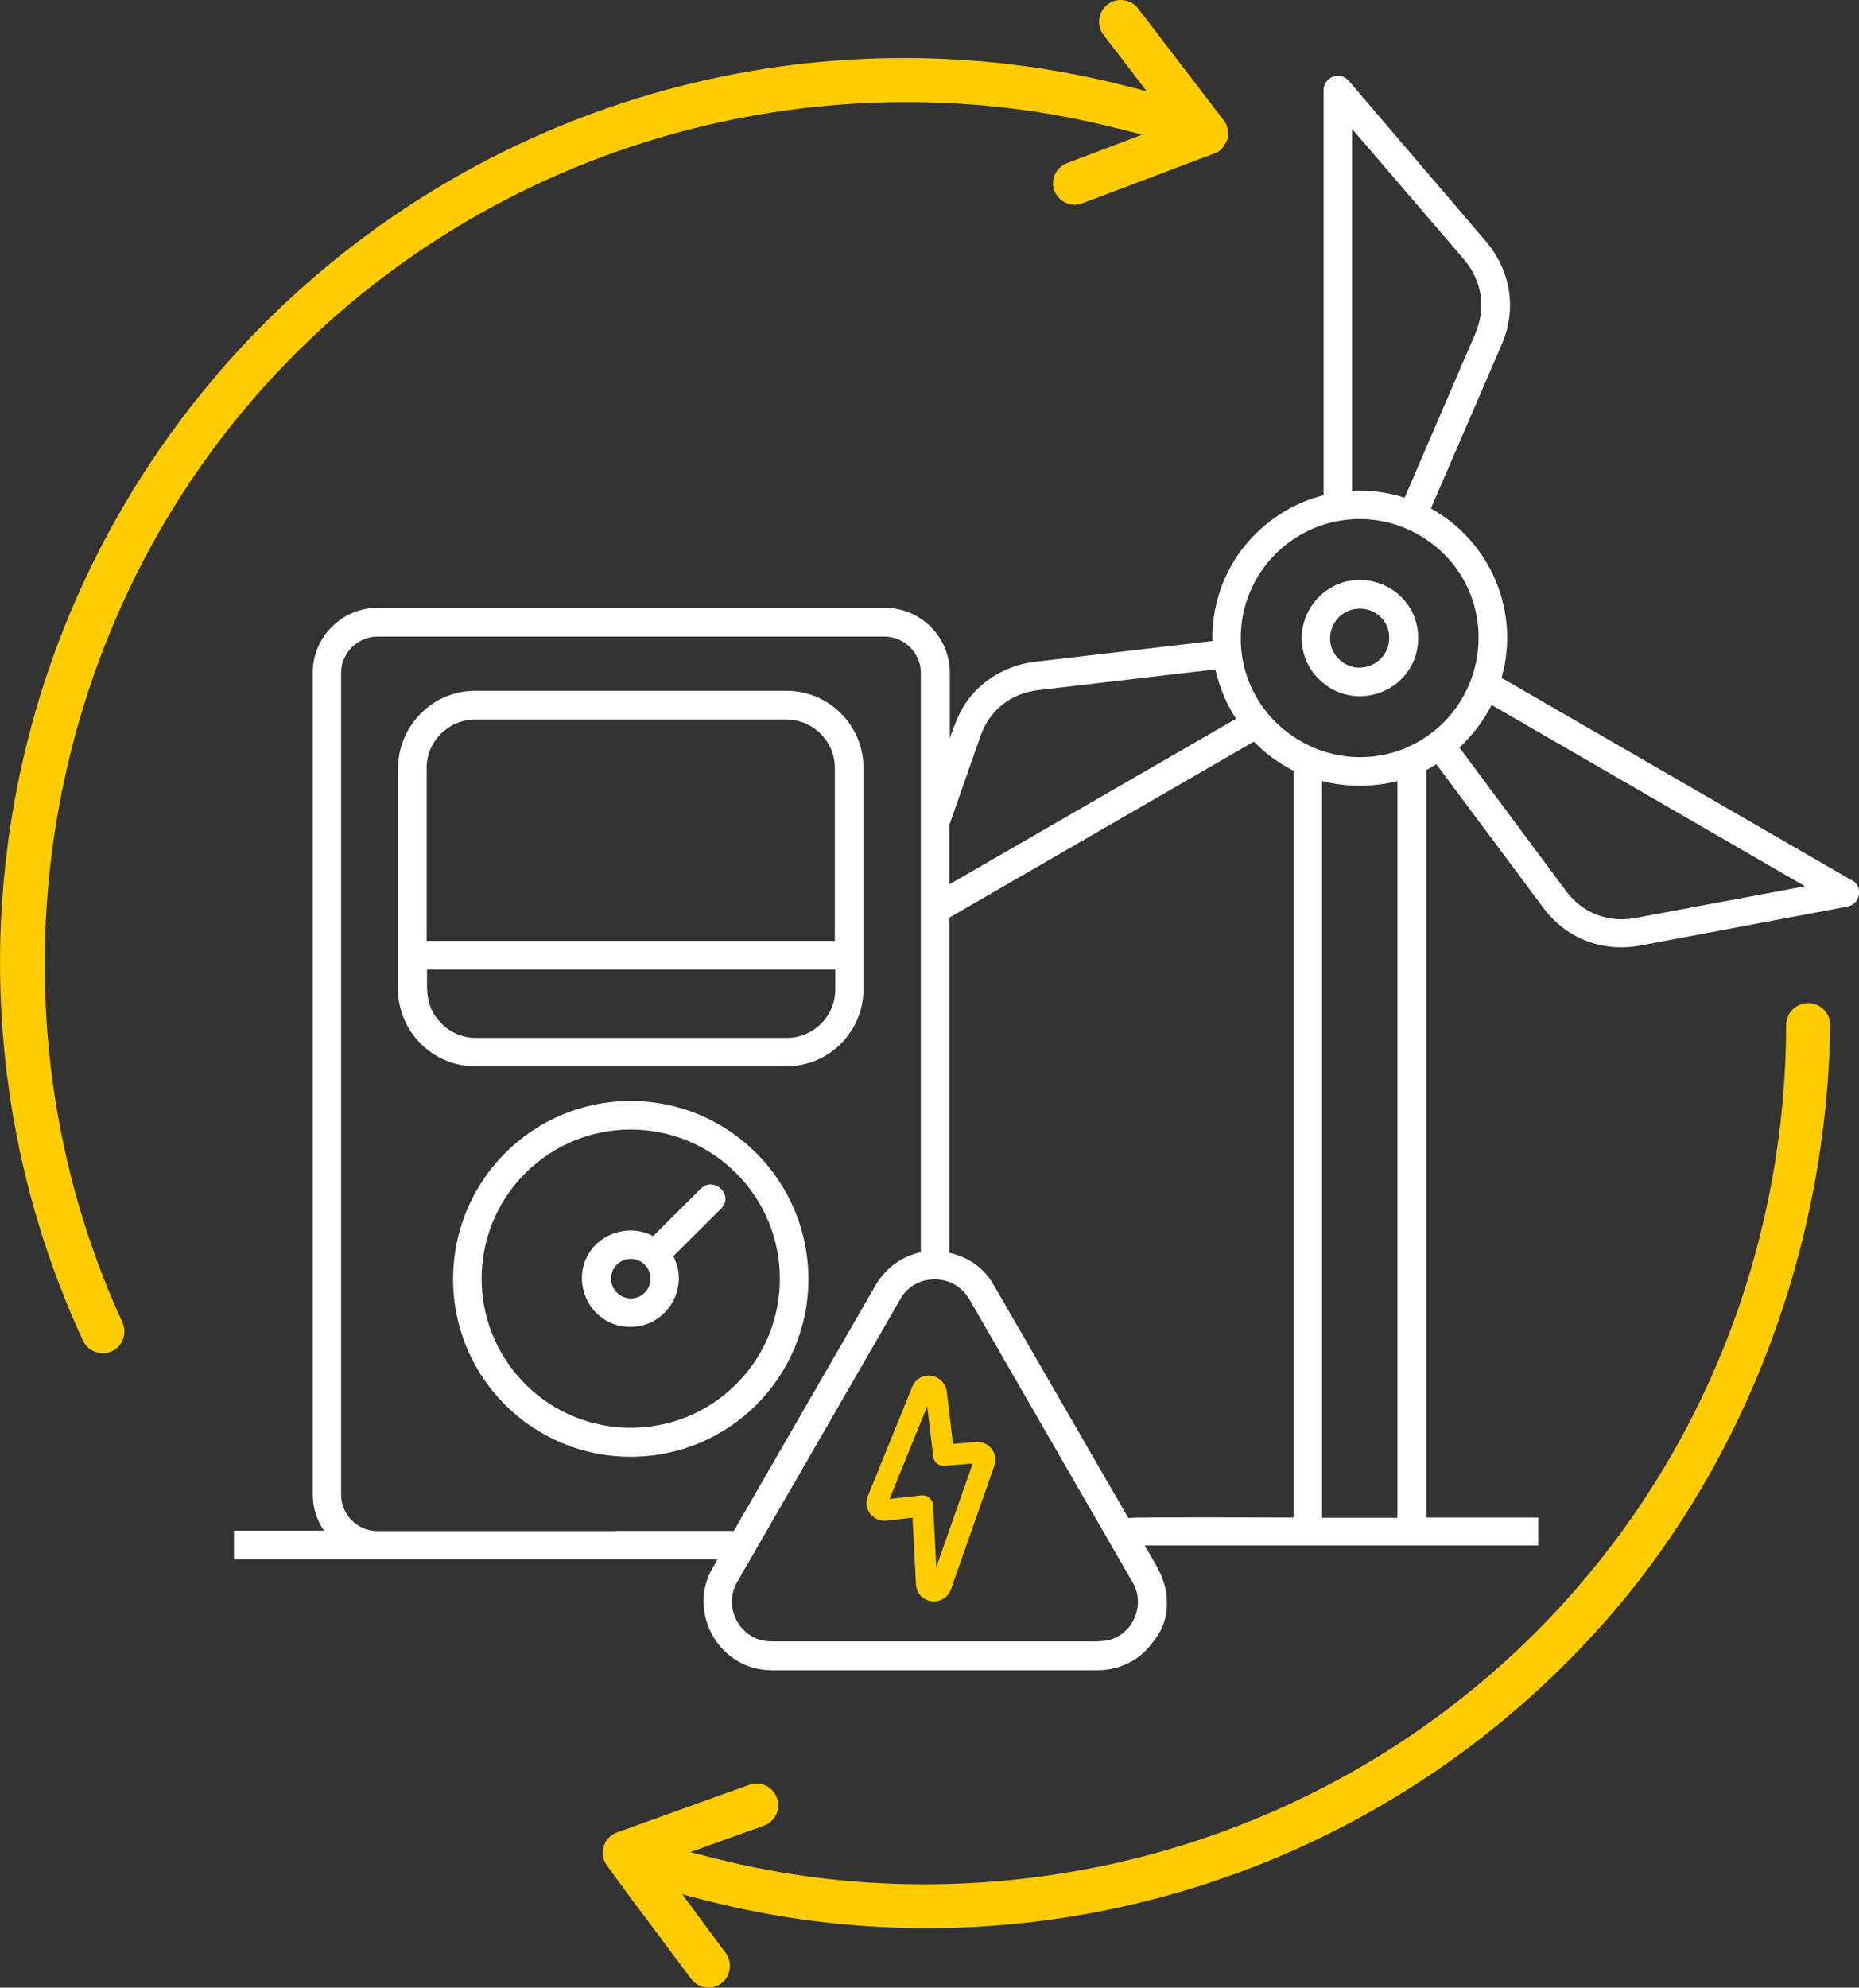
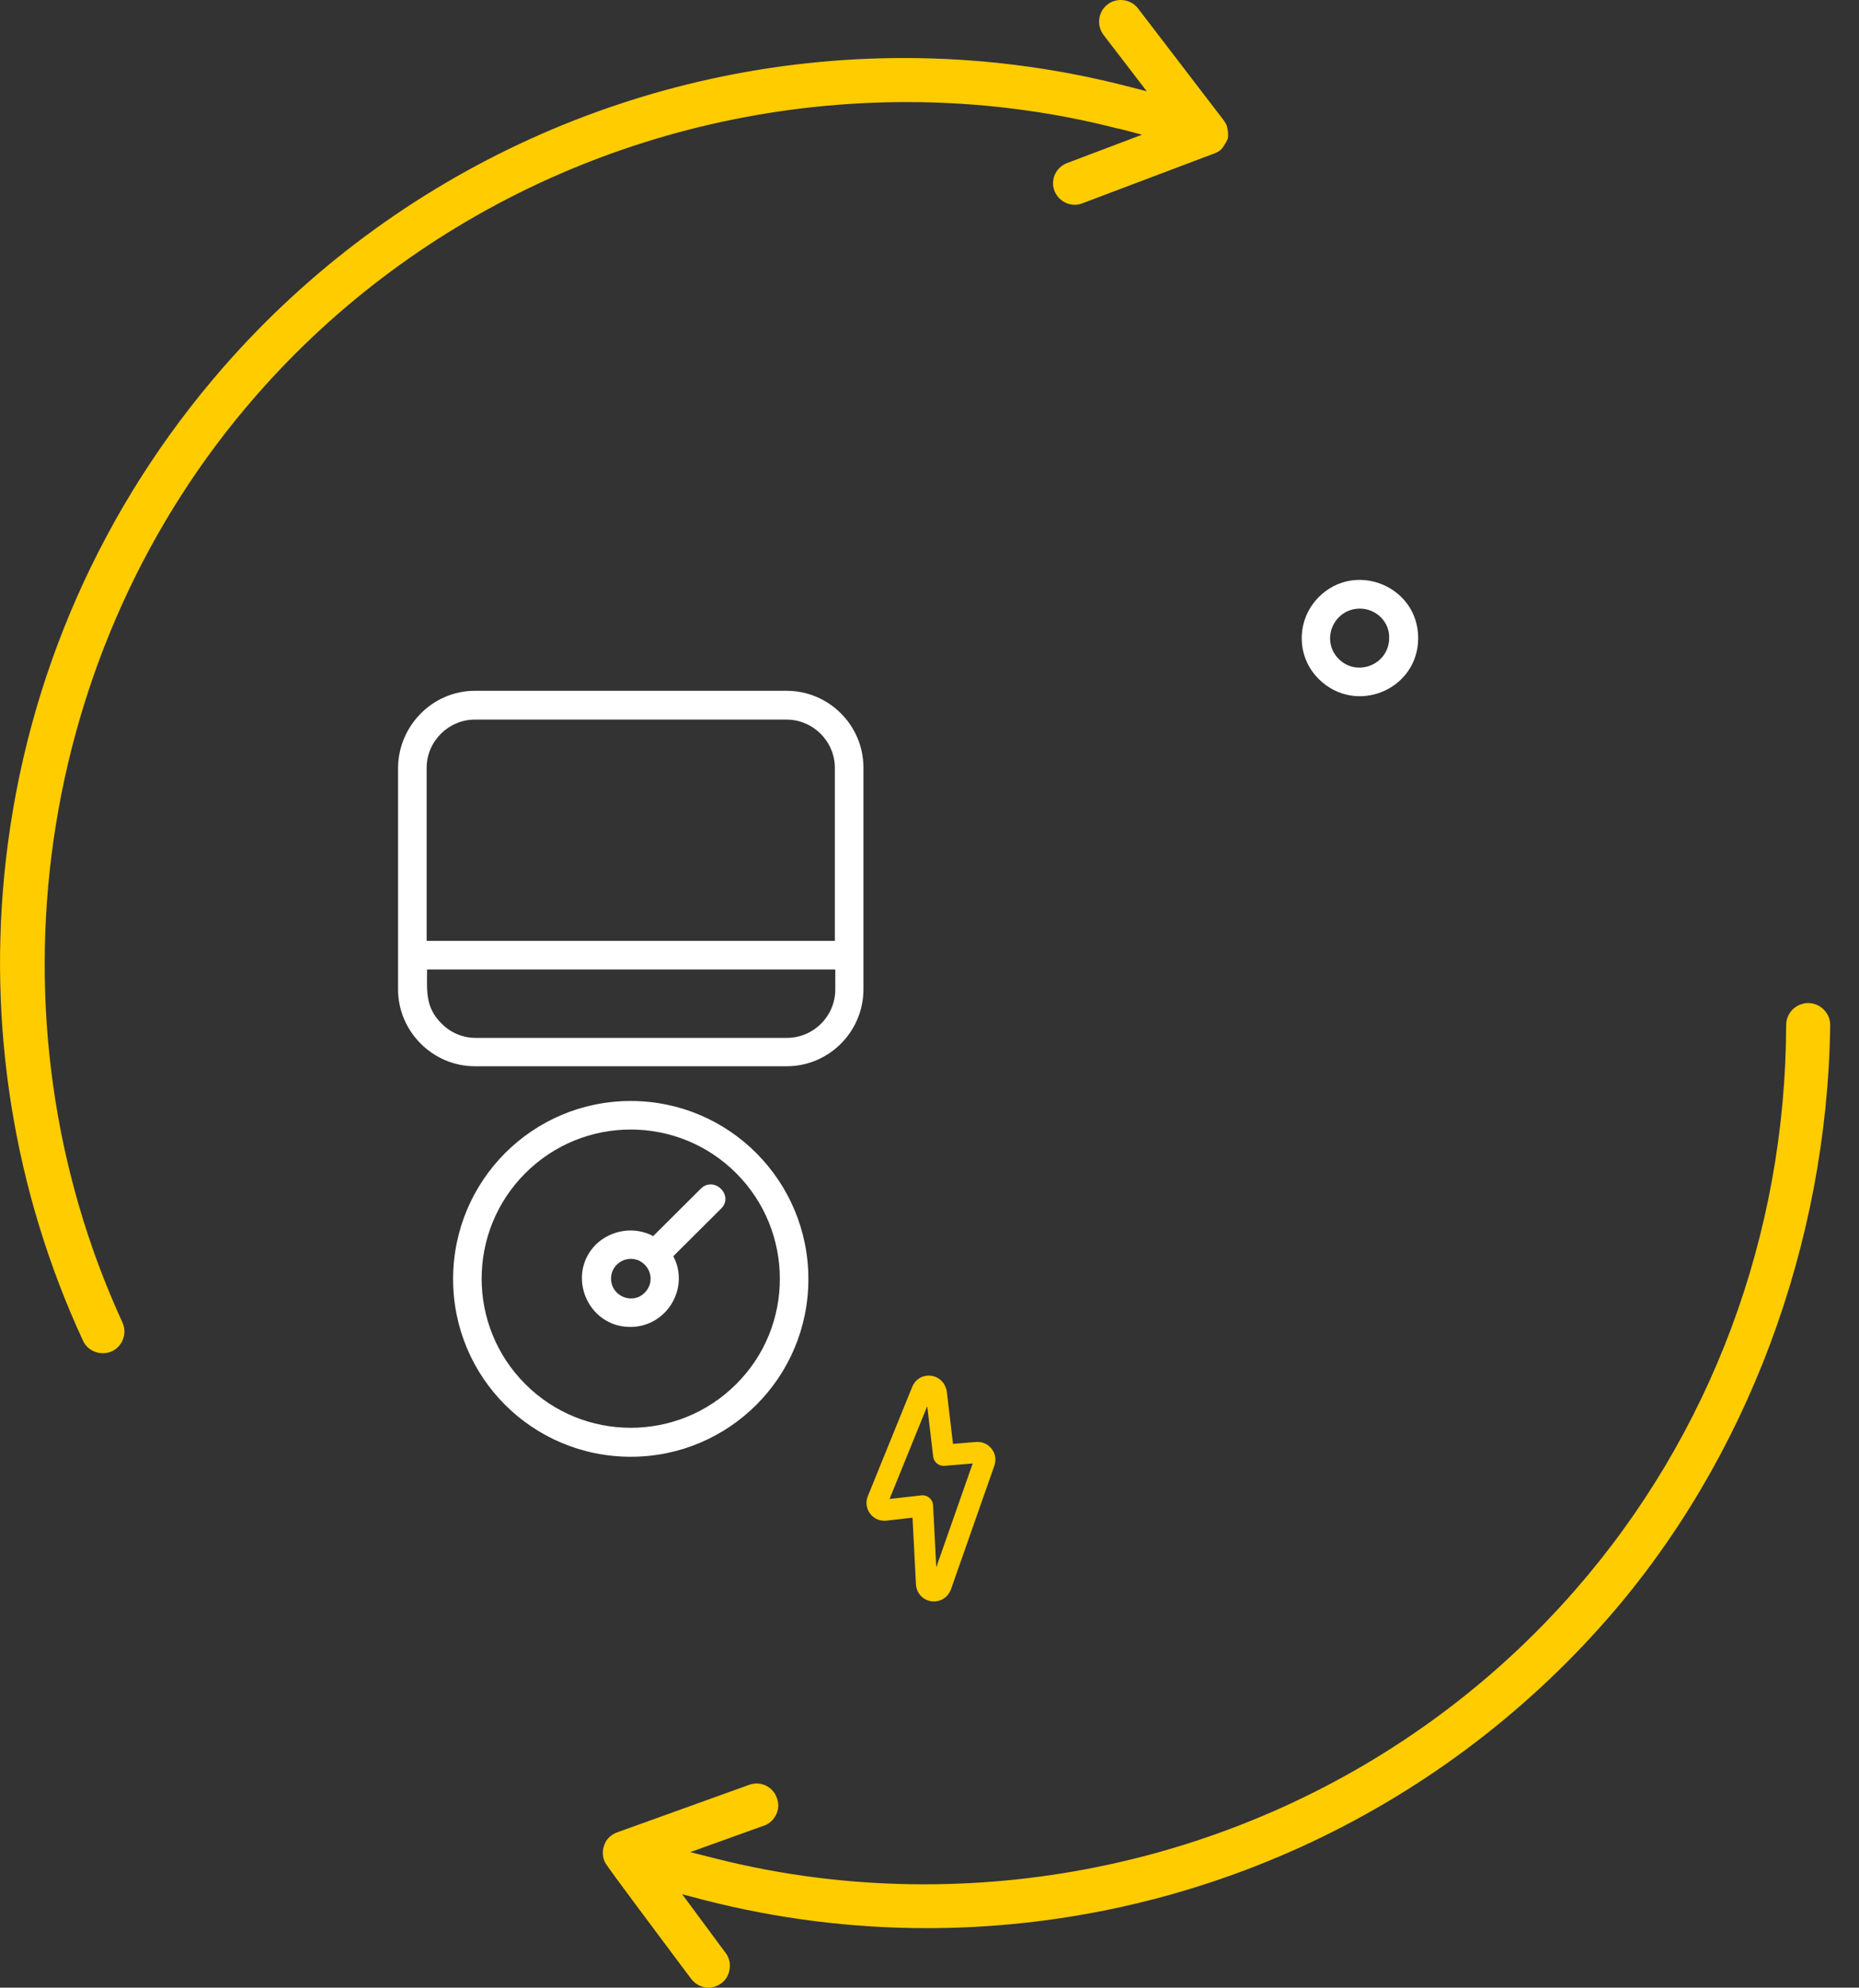
<svg xmlns="http://www.w3.org/2000/svg" id="Layer_2" data-name="Layer 2" viewBox="0 0 87.8 93.86">
  <rect x="0" y="0" width="87.8" height="93.86" fill="#333333" stroke="none" />
  <defs>
    <style>
      .cls-1 {
        fill: none;
        fill-rule: evenodd;
        stroke: #fc0;
        stroke-linecap: round;
        stroke-linejoin: round;
      }

      .cls-2 {
        fill: #fc0;
      }

      .cls-3 {
        fill: #fff;
      }
    </style>
  </defs>
  <g id="design">
    <g>
      <path class="cls-1" d="M44.22,65.76l.35,2.96,1.57-.13c.25-.02.44.22.35.46l-2.05,5.84c-.06.16-.21.25-.38.23-.17-.02-.29-.16-.3-.32l-.19-3.69-1.76.2c-.26.03-.46-.23-.36-.47l2.1-5.17c.13-.33.62-.26.66.09h0Z" />
      <path class="cls-3" d="M62.29,28.19c-1.08,1.08-1.08,2.82,0,3.88,1.74,1.72,4.69.51,4.69-1.94s-2.97-3.66-4.69-1.94ZM63.23,31.12c-.88-.88-.25-2.38,1-2.38.76,0,1.4.62,1.38,1.38,0,1.25-1.5,1.87-2.38,1Z" />
      <path class="cls-3" d="M38.18,60.4c0-4.64-3.75-8.41-8.39-8.41s-8.39,3.76-8.39,8.41,3.75,8.39,8.39,8.39,8.39-3.75,8.39-8.39ZM24.81,65.36c-2.75-2.75-2.75-7.21,0-9.96,2.75-2.75,7.21-2.75,9.96,0,2.75,2.75,2.75,7.23,0,9.96-2.75,2.75-7.21,2.75-9.96,0Z" />
      <path class="cls-3" d="M37.15,50.35c2.01,0,3.63-1.64,3.63-3.63v-10.47c0-2.01-1.64-3.63-3.63-3.63h-14.72c-1.99,0-3.61,1.64-3.63,3.63v10.47c0,1.99,1.64,3.63,3.63,3.63h14.72ZM20.15,36.26c0-1.25,1.03-2.28,2.28-2.28h14.72c1.25,0,2.28,1.03,2.28,2.28v8.17h-19.28v-8.17ZM20.17,45.78h19.28v.95c0,1.25-1.03,2.28-2.28,2.28h-14.72c-.62,0-1.2-.27-1.6-.68-.78-.78-.68-1.55-.68-2.55Z" />
      <path class="cls-3" d="M33.1,56.13l-2.25,2.24c-.88-.47-1.98-.3-2.7.39-1.43,1.43-.41,3.9,1.62,3.9,1.72,0,2.82-1.84,2.03-3.34l2.25-2.24c.64-.62-.32-1.57-.95-.95ZM30.45,61.04c-.57.59-1.59.17-1.59-.66s1-1.25,1.59-.66c.37.37.37.96,0,1.32Z" />
-       <path class="cls-3" d="M87.46,41.57l-16.54-9.56c.89-3.16-.54-6.45-3.34-8l3.34-7.73c.73-1.67.44-3.49-.74-4.88l-6.45-7.55c-.44-.54-1.22-.2-1.22.41v19.13c-1.23.3-2.33.95-3.21,1.82-1.3,1.28-2.08,3.09-2.04,5.06l-8.37.98c-.89.1-1.72.46-2.38.98-.96.78-1.27,1.54-1.65,2.63v-3.09c0-1.69-1.38-3.07-3.07-3.07h-23.95c-1.69,0-3.07,1.38-3.07,3.07v38.79c0,.64.2,1.23.53,1.72h-4.25v1.35h22.84l-.22.39c-.93,1.55-.32,3.54,1.16,4.41.47.29,1.05.44,1.62.44h15.41c.55,0,1.1-.15,1.59-.42.51-.28.85-.68,1.18-1.15.34-.48.51-1.08.48-1.67,0-1.03-.54-1.77-1.05-2.65h18.59v-1.32h-5.28v-35.3c.15-.08.32-.19.47-.27l5.03,6.75c1.08,1.47,2.8,2.14,4.59,1.81l9.79-1.84c.62-.12.76-.95.22-1.25ZM63.86,6.09l5.3,6.18c.84,1,1.03,2.28.52,3.48l-3.34,7.75c-.79-.25-1.63-.37-2.48-.32V6.09ZM44.85,38.92l1.45-4.14c.42-1.23,1.44-2.04,2.73-2.19l8.37-.98c.19.84.52,1.64.98,2.33l-13.54,7.82v-2.84ZM29.06,72.3h-11.23c-.95,0-1.72-.78-1.72-1.72V31.78c0-.94.78-1.72,1.72-1.72h23.94c.95,0,1.72.78,1.72,1.72v27.35c-.89.19-1.65.74-2.13,1.55l-6.7,11.61h-5.6ZM51.87,77.51h-15.41c-.35,0-.68-.08-.95-.24-.86-.49-1.23-1.64-.69-2.57l7.7-13.35c.52-.95,1.72-1.18,2.57-.69.29.17.51.39.69.69l7.7,13.35c.71,1.15-.08,2.82-1.6,2.8ZM61.11,71.66c-1,0-7.38-.03-7.82.02l-6.35-10.99c-.29-.51-.69-.91-1.17-1.18-.27-.15-.62-.29-.93-.35v-15.83l14.38-8.31c.54.56,1.16,1.01,1.86,1.37h.02v35.28ZM66,71.67h-3.56v-34.79c1.16.3,2.4.3,3.56,0v34.79ZM66.42,35.31c-3.66,1.55-7.82-1.13-7.82-5.18,0-3.11,2.52-5.62,5.62-5.62,1.55,0,2.95.64,3.98,1.65,2.8,2.82,1.87,7.58-1.79,9.15ZM77.23,43.35c-1.28.24-2.5-.24-3.27-1.28l-5.03-6.77c.61-.57,1.13-1.25,1.52-2.01l14.8,8.56-8.02,1.5Z" />
      <g>
        <path class="cls-2" d="M85.2,47.39c-.49.09-.84.52-.84,1.02-.03,9.89-3.55,19.34-9.98,26.69-7.7,8.82-18.91,13.88-30.74,13.88-3.34,0-6.67-.41-9.89-1.23l-1.15-.29,3.48-1.25c.26-.09.46-.28.58-.53.12-.25.13-.52.03-.78-.14-.41-.53-.68-.95-.68-.12,0-.24.02-.35.06l-6.25,2.25c-.22.08-.42.24-.54.45l-.06.15c-.11.25-.09.59.05.84.15.27,2.55,3.46,3.45,4.67l.6.8c.19.26.5.42.82.42.22,0,.42-.07.6-.2.22-.16.36-.4.4-.68.04-.27-.02-.54-.19-.76l-2.05-2.77.99.26c3.45.89,7,1.34,10.56,1.34,12.32,0,24.04-5.33,32.16-14.62,6.58-7.53,10.37-17.68,10.51-28.02,0-.65-.59-1.14-1.23-1.03h0Z" />
        <path class="cls-2" d="M52.83,6.07l1.11.29-3.54,1.34c-.53.2-.8.79-.6,1.31.16.4.54.66.96.66.12,0,.24-.02.36-.07l6.22-2.35c.33-.12.4-.25.57-.54l.07-.14c.05-.13.02-.59-.1-.76-.03-.05-.06-.1-.1-.15L53.75.4c-.19-.25-.49-.4-.81-.4-.23,0-.45.07-.63.21-.45.34-.53.99-.19,1.44l2.04,2.66-1.01-.26c-3.41-.87-6.93-1.31-10.45-1.31-12.32,0-24.04,5.32-32.16,14.61C4.83,23.9,1.27,31.94.28,40.58c-.89,7.8.36,15.64,3.64,22.73.17.37.55.6.96.59h0c.74-.01,1.21-.79.9-1.46C-.83,48.06,1.62,30.67,12.09,18.69c7.7-8.82,18.91-13.87,30.74-13.87,3.38,0,6.75.42,10,1.26Z" />
      </g>
    </g>
  </g>
</svg>